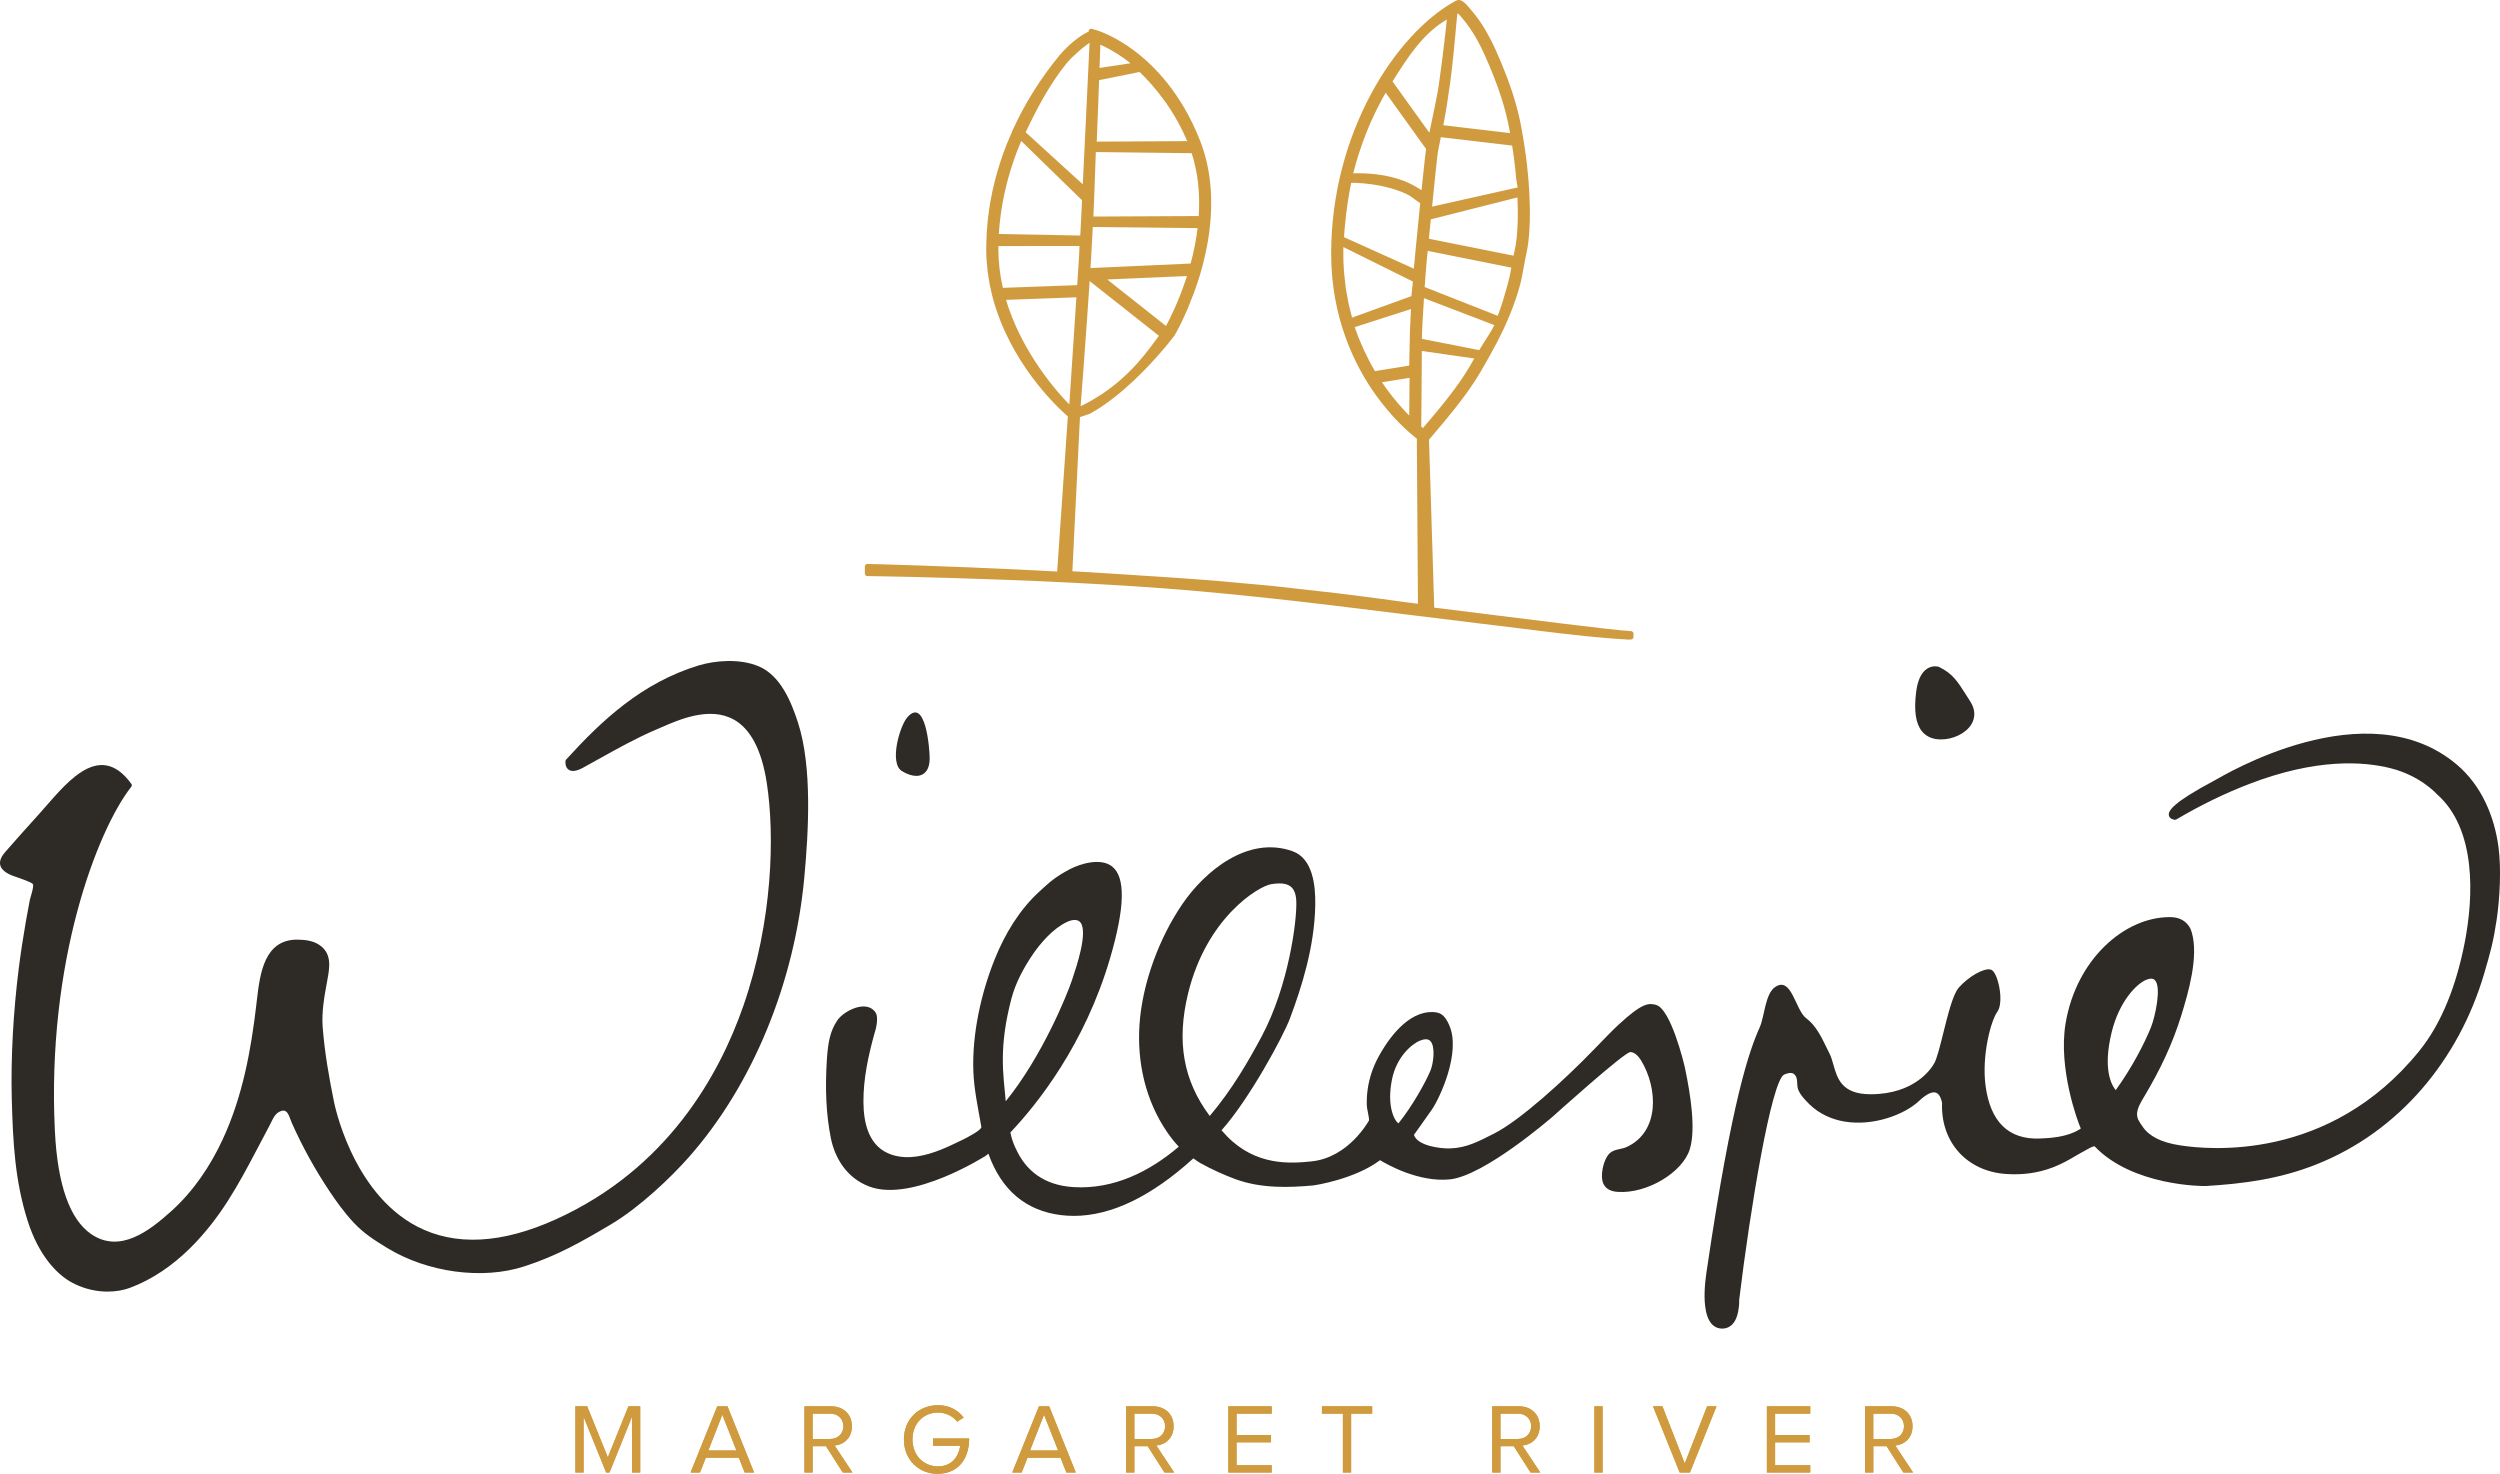
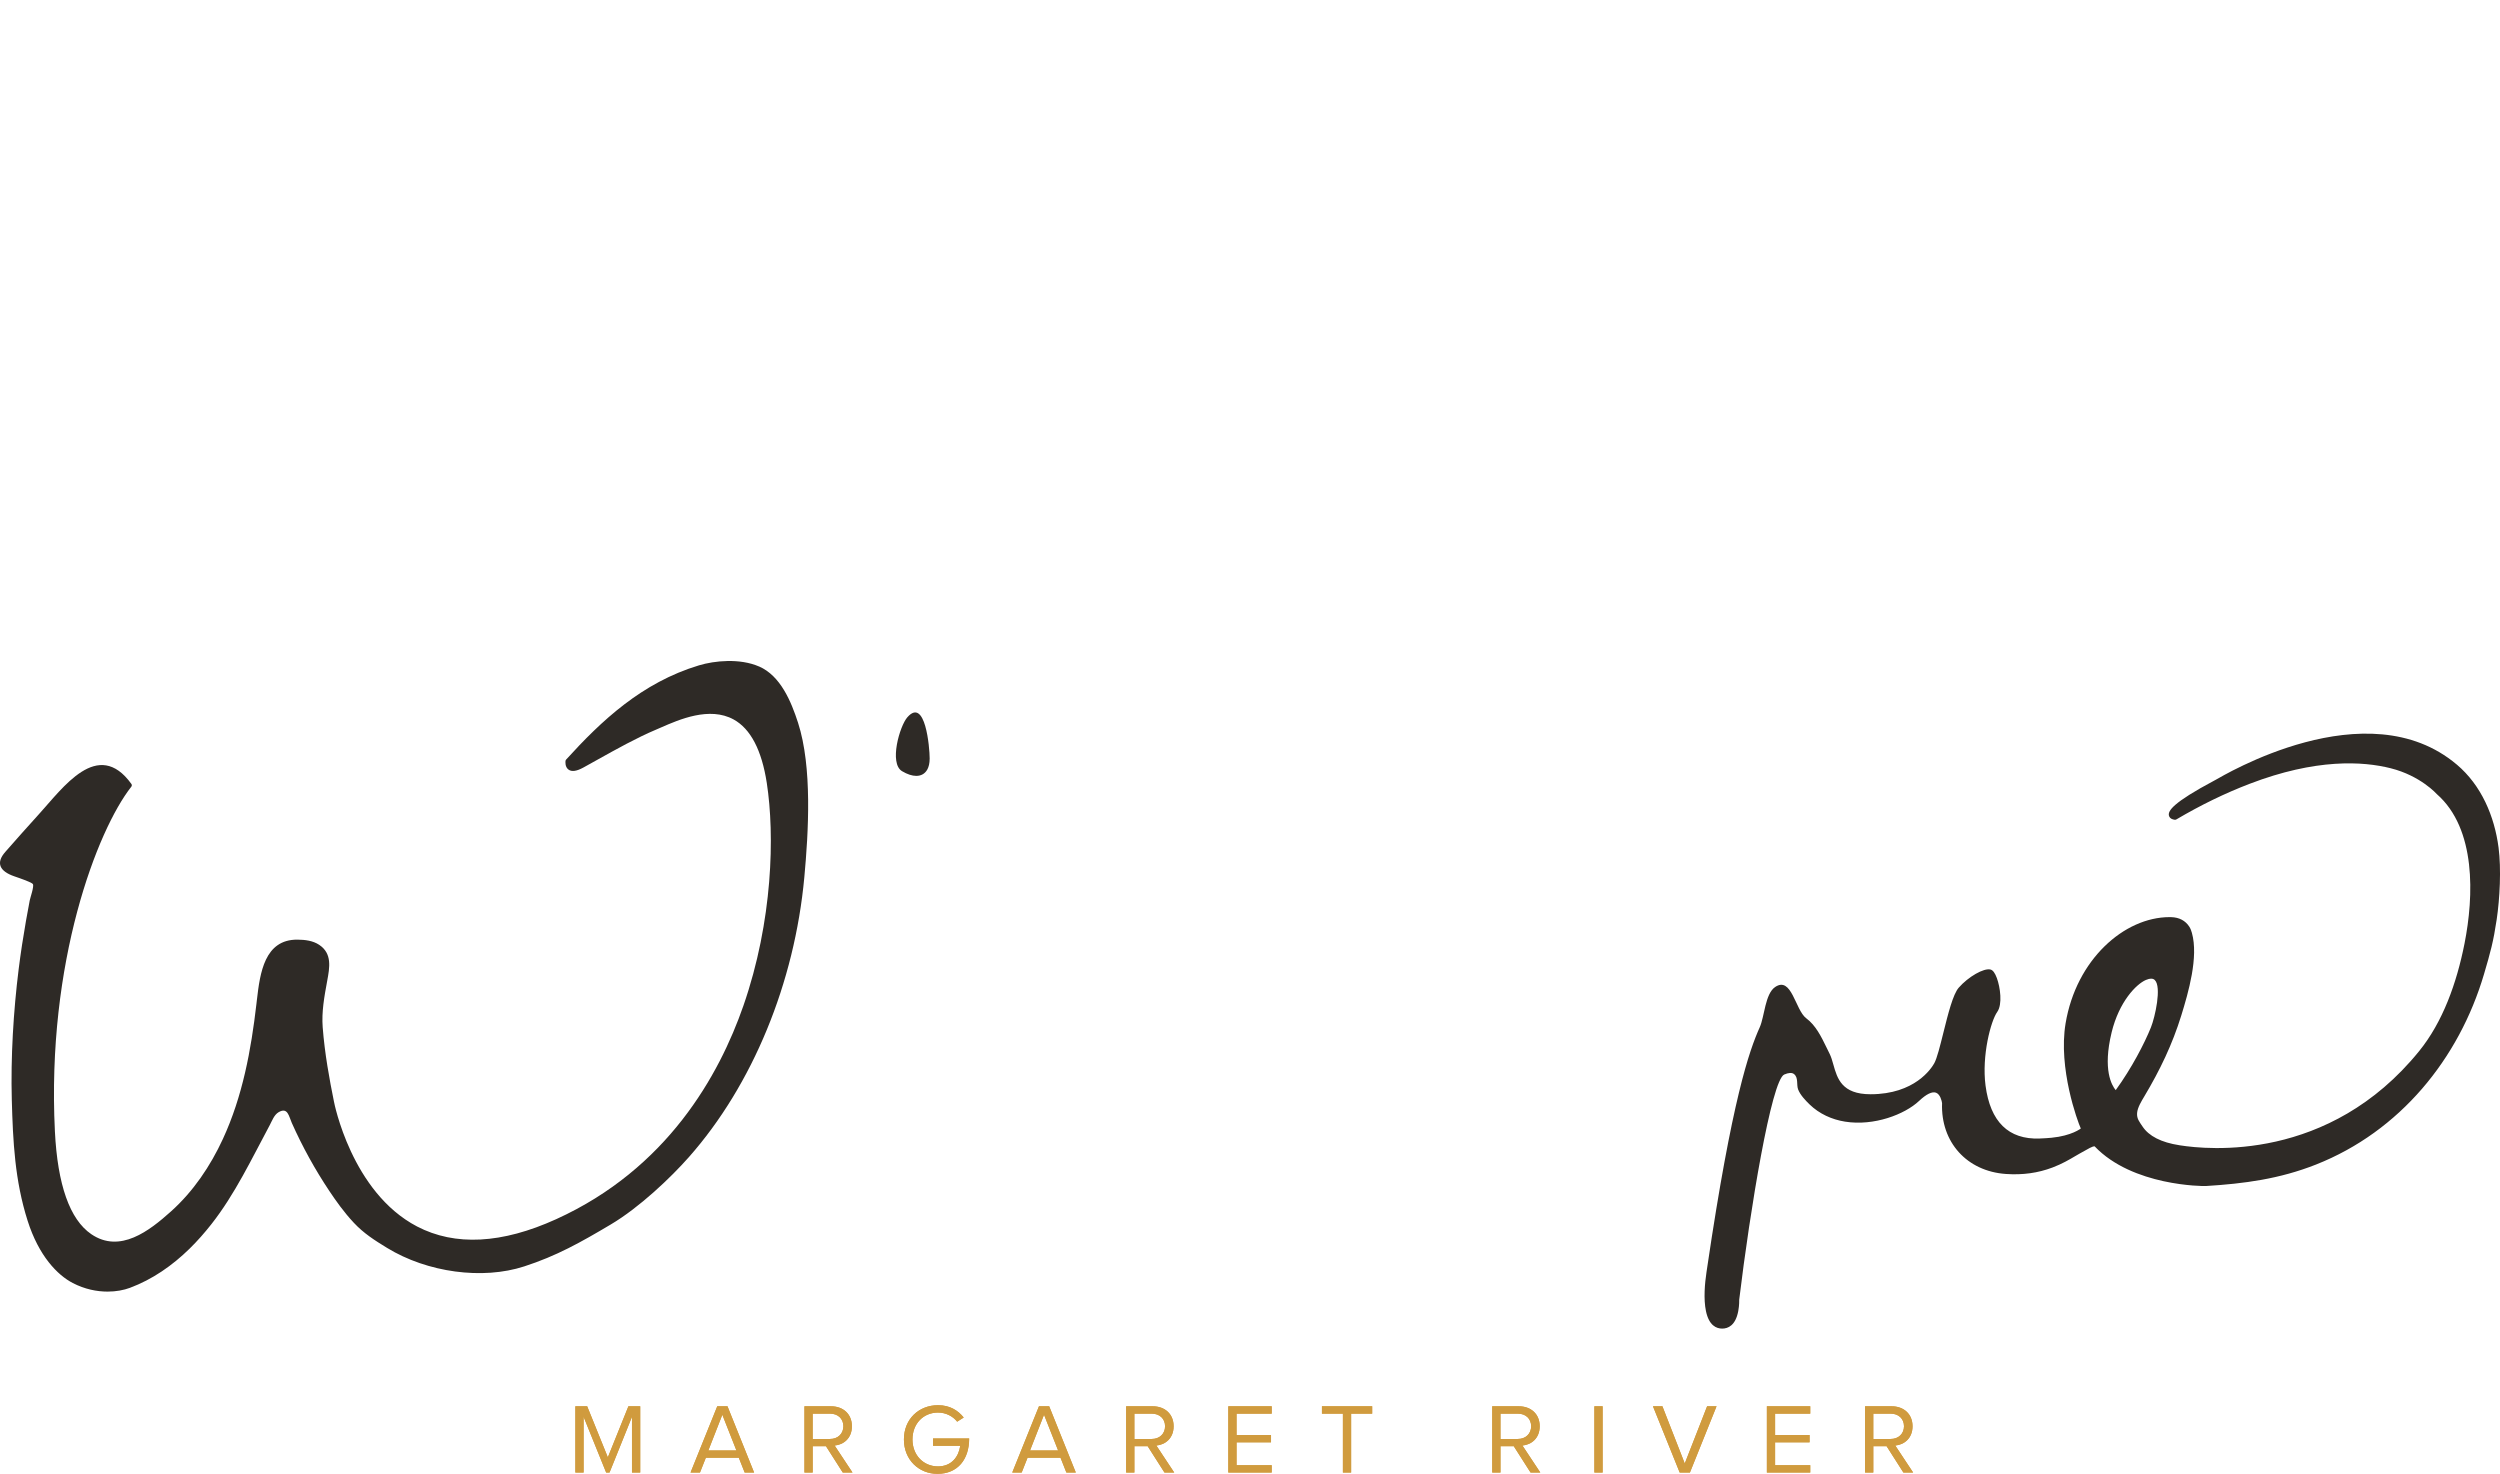
<svg xmlns="http://www.w3.org/2000/svg" id="Layer_1" version="1.1" viewBox="0 0 397.81 234.522">
  <defs>
    <style>
      .st0 {
        fill: none;
      }

      .st1 {
        fill: #d09b3e;
      }

      .st2 {
        fill: #2e2a26;
      }
    </style>
  </defs>
-   <path class="st0" d="M342.881,155.954c-.071-.07-.234-.228-.589-.228-.204,0-.477.054-.831.208-1.54.668-4.265,3.448-5.457,8.359-1.438,5.929.024,8.422.655,9.173,2.551-3.525,4.556-7.394,5.6-9.978.659-1.638,1.735-6.451.621-7.535Z" />
  <path class="st0" d="M170.659,155.722c.674-2.01,2.463-7.347,1.283-8.918-.209-.279-.515-.417-.937-.417-.027,0-.053,0-.081.002-.42.017-.813.159-1.187.338-2.2,1.041-4.221,3.384-5.527,5.338-1.383,2.068-2.631,4.4-3.264,6.828-2.037,7.795-1.306,11.91-.906,16.35,5.783-7.135,9.757-16.926,10.522-19.23l.099-.291Z" />
  <path class="st0" d="M227.594,165.645c-.182-.183-.418-.275-.712-.275-.256,0-.554.068-.899.207-1.407.562-3.759,2.662-4.474,6.137-.882,4.299.377,6.609,1.014,7.04,2.149-2.634,4.329-6.544,5.105-8.416.466-1.127.816-3.829-.034-4.693Z" />
-   <path class="st0" d="M206.267,143.336c-.054-1.088-.344-1.828-.883-2.263-.417-.335-1.011-.502-1.798-.502-.389,0-.823.04-1.306.12-2.067.344-10.293,5.347-13.224,17.374-1.869,7.66-.778,13.874,3.443,19.51,3.57-4.218,6.177-8.754,8.261-12.655,4.292-8.028,5.661-18.549,5.508-21.585Z" />
  <g>
    <path class="st2" d="M120.79,106.057c-3.077-1.337-7.076-.933-9.566-.184-9.097,2.746-15.538,8.83-21.142,14.997-.05.053-.082.12-.092.192-.016.1-.125.982.493,1.414.509.355,1.268.244,2.321-.328.697-.384,1.455-.804,2.251-1.251,2.94-1.641,6.272-3.501,9.314-4.783.246-.103.518-.223.814-.353,2.888-1.264,7.715-3.381,11.557-1.274,2.696,1.482,4.471,4.879,5.274,10.099,1.275,8.284.967,21.949-3.72,35.45-3.843,11.071-12.134,25.953-29.802,33.972-8.635,3.921-16.08,4.306-22.124,1.157-10.447-5.451-13.206-19.748-13.232-19.897-.704-3.483-1.468-7.61-1.787-11.798-.188-2.478.252-4.859.715-7.378.388-2.11.831-4.356-1.284-5.753-.998-.659-2.245-.808-3.443-.818-5.249-.043-5.963,5.325-6.453,9.551,0,.002-.076.651-.076.651-.852,7.371-2.206,14.731-5.339,21.514-1.994,4.318-4.702,8.34-8.256,11.527-3.434,3.082-8.119,6.743-12.692,3.62-3.414-2.335-5.362-7.842-5.785-16.365-1.342-26.965,6.748-47.946,12.162-54.837.101-.128.105-.306.01-.438-5.338-7.387-10.915.655-14.734,4.834-1.858,2.032-3.55,3.97-5.322,5.974-1.586,1.791-.872,3.1,1.417,3.89,1.05.362,2.808.967,2.966,1.244.214.373-.418,2.145-.504,2.593-.206,1.084-.405,2.167-.597,3.252-.448,2.547-.841,5.104-1.162,7.668-.839,6.712-1.278,14.063-1.095,20.806.182,6.664.487,12.836,2.508,19.214,1.787,5.647,4.758,8.672,7.187,9.938,1.909.993,3.843,1.37,5.552,1.37,1.365,0,2.587-.241,3.54-.596,3.585-1.333,6.764-3.555,9.486-6.22,1.249-1.222,2.406-2.538,3.486-3.912,3.733-4.738,6.43-10.441,9.29-15.767.356-.66.688-1.633,1.407-2.052,1.461-.855,1.625.645,2.102,1.711,1.691,3.788,3.701,7.43,5.986,10.848.974,1.458,2.298,3.351,3.895,5.05,1.551,1.653,3.236,2.739,5.281,3.987,6.413,3.92,15.182,5.103,21.819,2.941,5.167-1.676,8.955-3.815,13.736-6.65,4.618-2.735,9.603-7.499,12.472-10.747,10.122-11.464,16.816-27.705,18.366-44.559.661-7.156,1.275-17.487-.999-24.539-1.097-3.397-2.792-7.486-6.204-8.968Z" />
-     <path class="st2" d="M263.537,159.91c-1.167-.331-2.197-.377-6.056,3.208-.973.906-2.297,2.275-3.828,3.862-4.588,4.755-11.776,11.333-15.966,13.426-2.325,1.161-4.255,2.245-6.932,2.335-1.596.054-5.215-.422-5.764-2.158-.004-.013,1.686-2.335,2.863-4.035,1.175-1.695,4.706-9.067,2.739-13.454-.687-1.527-1.354-2.216-3.316-2.026-3.943.398-6.883,5.148-7.966,7.172-.857,1.602-1.417,3.289-1.67,5.011-.13.886-.179,1.804-.145,2.728.006.194.068.501.145.891.087.438.248,1.251.204,1.419-.134.22-3.273,5.905-9.146,6.515-3.362.348-8.856.743-13.475-4.021-.284-.295-.566-.611-.849-.927,4.397-4.91,9.837-14.968,10.898-17.823,1.818-4.882,3.92-11.351,4.017-18.085.044-2.979-.357-7.344-3.632-8.506-7.128-2.526-13.971,3.231-17.504,8.398-3.683,5.388-6.373,12.573-6.83,19.145-.419,6.012.945,12.11,4.368,17.12.62.908,1.239,1.684,1.88,2.358-4.7,4.007-10.381,6.802-16.693,6.438-4.752-.274-7.677-2.65-9.231-6.123-.002-.01-.588-1.073-.872-2.576,4.257-4.492,11.854-13.972,15.89-27.811,2.355-8.075,2.447-12.826.284-14.523-1.799-1.417-5.073-.442-6.802.488-2.376,1.28-3.075,1.984-4.697,3.455-3.219,2.921-5.536,6.776-7.15,10.781-2.199,5.455-3.629,11.98-3.418,17.846.105,2.865.687,5.535,1.275,8.877.088.508-2.49,1.811-2.917,2.016-1.157.556-2.304,1.127-3.497,1.601-2.433.965-5.18,1.656-7.759.84-3.727-1.181-4.566-4.996-4.591-8.388-.027-3.71.778-7.424,1.768-10.978.026-.054.792-2.359.144-3.318-1.406-2.08-5.026-.262-6.07,1.28-1.11,1.641-1.478,3.41-1.661,6.244-.3,4.647-.112,8.818.64,12.521.606,2.984,2.406,6.289,6.124,7.678,6.853,2.559,18.486-4.879,18.562-4.926,0,0,.136-.11.373-.313,2.075,5.815,5.975,9.107,11.595,9.785.664.081,1.335.12,2.012.12,5.927,0,12.314-3.073,19.02-9.159.029.022.055.046.081.067.159.134.797.564,1.004.68,1.87,1.037,3.839,1.919,5.575,2.558,4.166,1.535,8.673,1.351,12.43,1.006.257-.024,6.586-.988,10.611-4.015,1.122.686,6.178,3.56,11.12,3.052,5.46-.575,15.983-9.664,16.426-10.05,0,0,11.331-10.205,12.275-10.205.585.014,1.154.45,1.69,1.294,2.709,4.416,3.035,11.407-2.3,13.825-.877.395-1.966.296-2.695,1.007-.993.967-1.584,3.643-.94,4.908.374.733,1.126,1.141,2.24,1.213,4.607.321,10.323-3.058,11.474-6.802.953-3.1.166-8.449-.763-12.874-.21-1.003-2.284-9.413-4.595-10.069ZM160.945,158.893c.634-2.428,1.882-4.76,3.264-6.828,1.307-1.954,3.328-4.297,5.527-5.338.374-.178.767-.321,1.187-.338.028-.002.054-.002.081-.002.422,0,.728.139.937.417,1.18,1.571-.609,6.908-1.283,8.918l-.099.291c-.765,2.304-4.738,12.095-10.522,19.23-.399-4.441-1.131-8.556.906-16.35ZM189.056,158.066c2.932-12.027,11.158-17.031,13.224-17.374.483-.081.917-.12,1.306-.12.787,0,1.381.167,1.798.502.539.435.829,1.175.883,2.263.153,3.035-1.215,13.557-5.508,21.585-2.084,3.901-4.691,8.437-8.261,12.655-4.22-5.636-5.311-11.85-3.443-19.51ZM221.509,171.714c.714-3.475,3.066-5.575,4.474-6.137.346-.139.643-.207.899-.207.294,0,.53.092.712.275.85.864.5,3.566.034,4.693-.776,1.872-2.956,5.782-5.105,8.416-.638-.43-1.897-2.74-1.014-7.04Z" />
    <path class="st2" d="M390.936,121.664c-14.308-12.103-37.292,1.846-38.329,2.402l-.259.141c-6.699,3.564-7.379,4.845-7.222,5.562.134.611.882.672.966.677.073-.005.144-.013.208-.05,3.929-2.312,7.74-4.166,11.652-5.666,10.578-4.06,18.05-3.596,22.455-2.485,4.762,1.197,7.334,4.102,7.37,4.135,6.262,5.509,5.876,16.242,4.387,23.763-1.252,6.326-3.473,12.492-7.211,17.104-14.378,17.749-33.778,15.665-38.003,15.013l-.142-.023c-2.897-.444-4.879-1.455-5.893-3-.488-.744-.921-1.225-.852-2.13.07-.889.726-1.937,1.161-2.666,2.484-4.167,4.447-8.243,5.877-12.873,1.122-3.633,2.764-9.294,1.68-13.132-.098-.346-.217-.682-.414-.984-.63-.964-1.602-1.475-2.885-1.512-.082-.004-.162-.004-.242-.004-7.235,0-14.866,6.766-16.557,16.908-1.191,7.154,1.894,15.566,2.422,16.729,0,0-1.439,1.16-4.669,1.472-.553.053-1.179.095-1.901.121-4.925.181-7.839-2.663-8.59-8.434-.623-4.77.846-10.284,1.855-11.696.872-1.217.482-3.943-.053-5.403-.3-.817-.63-1.26-1.009-1.356-1.067-.27-3.526,1.139-5.059,2.889-.918,1.049-1.694,4.165-2.445,7.177-.521,2.091-1.012,4.066-1.444,4.844-.457.823-3.101,4.935-10.139,4.935-4.584,0-5.294-2.506-5.92-4.72-.175-.622-.341-1.208-.586-1.697-.153-.307-.302-.612-.449-.917-.903-1.858-1.756-3.612-3.287-4.762-1.744-1.307-2.31-6.753-4.946-4.964-1.595,1.082-1.696,4.73-2.44,6.387-1.67,3.711-4.406,11.443-8.353,38.135l-.13.871c-.262,1.746-.489,4.235-.082,6.176.481,2.301,1.668,2.782,2.578,2.782.927,0,2.125-.483,2.56-2.788.179-.95.156-1.798.151-1.801,1.724-14.281,5.133-34.971,7.169-35.843.694-.296,1.213-.326,1.539-.08.747.567.374,1.685.67,2.465.332.87,1.165,1.74,1.822,2.378,1.538,1.49,3.526,2.399,5.63,2.735,4.607.742,9.517-1.148,11.797-3.299,1.148-1.083,2.074-1.531,2.691-1.304.67.247.923,1.324.962,1.665-.23,6.206,3.949,10.838,10.16,11.267,2.675.185,5.097-.152,7.415-1.029,1.516-.573,2.674-1.255,3.603-1.805.259-.15.496-.293.714-.413,1.48-.824,2.016-1.168,2.383-1.152,6.041,6.343,17.283,6.342,17.682,6.317,6.131-.374,11.749-1.125,17.559-3.423,13.314-5.267,22.732-16.782,26.719-30.294,1.015-3.44,1.497-5.176,2.02-8.706.493-3.326.738-8.034.297-11.426-.651-4.998-2.732-9.906-6.644-13.214ZM336.005,164.294c1.191-4.912,3.917-7.691,5.457-8.359.354-.154.626-.208.831-.208.355,0,.518.158.589.228,1.115,1.084.039,5.897-.621,7.535-1.044,2.584-3.049,6.453-5.6,9.978-.632-.751-2.093-3.244-.655-9.173Z" />
    <path class="st2" d="M144.381,114.136c-1.22,1.395-2.933,7.325-.846,8.576.83.497,1.604.75,2.266.75.379,0,.724-.084,1.021-.252.508-.287,1.11-.956,1.11-2.519,0-1.761-.697-9.819-3.551-6.554Z" />
-     <path class="st2" d="M308.364,117.637c.168.016.339.023.509.023,1.947,0,3.953-.977,4.818-2.398.674-1.108.624-2.385-.145-3.594l-.495-.783c-1.644-2.599-2.321-3.673-4.538-4.777-.037-.01-.925-.295-1.837.279-.942.593-1.537,1.847-1.772,3.723-.374,2.974-.074,5.016.913,6.243.607.754,1.462,1.185,2.547,1.284Z" />
  </g>
-   <path class="st1" d="M259.54,100.428c-1.216-.036-6.398-.654-10.777-1.188-3.158-.386-6.8-.839-10.674-1.323l-9.867-1.228-.833-26.73.206-.241c.64-.752,1.3-1.529,1.996-2.362l.09-.107s.072-.087.073-.088c.337-.405.675-.815,1.047-1.273l.082-.102.085-.108c.258-.32.516-.642.79-.99l.341-.442c.203-.262.403-.524.619-.811l.358-.483c.191-.259.378-.519.576-.797l.339-.483c.193-.279.378-.558.57-.85l.281-.427c.261-.409.513-.818.778-1.272.409-.709.803-1.398,1.2-2.104l.31-.557c.334-.6.656-1.196.996-1.841l.17-.318c.354-.683.69-1.368,1.019-2.07l.245-.539c.257-.565.501-1.137.742-1.727.615-1.514,1.112-2.964,1.523-4.433.267-.962.459-2.033.647-3.077.132-.737.256-1.432.404-2.074.067-.286.123-.586.178-.902l.043-.262c.036-.231.07-.467.1-.712.261-2.071.317-4.631.166-7.614l-.033-.594-.008-.146s-.01-.156-.01-.158l-.058-.827-.012-.167-.066-.804c-.057-.663-.121-1.306-.196-1.977-.064-.573-.137-1.144-.227-1.807-.08-.581-.169-1.17-.267-1.776,0,0-.016-.102-.016-.103l-.026-.152-.335-1.94-.03-.166-.047-.258c-.113-.608-.243-1.206-.388-1.813l-.131-.516c-.104-.41-.209-.818-.324-1.22-.888-3.135-2.076-5.989-3.013-8.125-.28-.637-.564-1.241-.855-1.817-.202-.399-.409-.77-.655-1.209l-.107-.196c-.05-.096-.102-.192-.154-.28-.305-.522-.629-1.029-.961-1.51-.326-.47-.659-.913-1.016-1.347-1.265-1.556-1.76-1.982-2.307-1.984-.162,0-.317.043-.491.137-9.603,5.218-19.809,21.086-19.809,40.216,0,10.322,3.803,17.851,6.992,22.349,2.744,3.869,5.43,6.163,6.639,7.098l.178,26.266-.446-.055c-.553-.066-1.103-.133-1.675-.211l-4.215-.573-.104-.014-2.57-.336-.151-.02-1.205-.154s-.123-.016-.123-.016l-.437-.055-.122-.015-1.523-.189-.191-.023-10.052-1.131-.136-.014s-8.232-.761-8.252-.762c-5.43-.45-10.427-.769-15.715-1.106l-2.208-.142c-1.989-.128-3.946-.244-5.862-.352l1.208-24.529,1.531-.511.13-.061c.278-.154.553-.323.909-.543.204-.125.408-.25.619-.388.198-.128.394-.263.648-.438.205-.142.409-.283.628-.443l.49-.366c.248-.188.497-.376.777-.6l.194-.158.116-.094c.292-.238.582-.477.866-.72l.144-.127c4.127-3.574,7.267-7.585,7.855-8.352l.114-.15c.008-.011.05-.076.057-.088.017-.029.105-.179.248-.442l.173-.319s.058-.11.058-.111l.122-.234s.051-.099.052-.1l.069-.136.183-.362.047-.097.196-.401s.05-.105.052-.109l.826-1.824.044-.101s1.009-2.55,1.014-2.564l.54-1.558.048-.15.171-.527c.086-.273.17-.551.267-.879,0-.002.029-.096.029-.098.121-.416.239-.852.359-1.31l.086-.347c.081-.322.16-.651.242-1.048.01-.023.017-.047.023-.072l.074-.332c.105-.483.203-.979.293-1.484l.042-.249c.074-.429.141-.868.202-1.31l.057-.439c.047-.367.084-.741.121-1.117l.053-.522c.045-.545.075-1.1.094-1.659l.008-.418c.011-.441.012-.885,0-1.424l-.01-.381c-.019-.576-.049-1.156-.104-1.738-.232-2.507-.782-4.887-1.639-7.073-3.005-7.669-7.439-12.086-10.628-14.44-.302-.223-.6-.433-.89-.629l-.3-.199c-.278-.182-.551-.354-.815-.513l-.282-.166c-.252-.147-.497-.285-.74-.415l-.248-.129c-.224-.116-.441-.226-.651-.325l-.205-.096c-.193-.088-.38-.172-.565-.251l-.142-.059c-.16-.065-.312-.127-.438-.174-.002,0-.096-.035-.097-.035-.125-.046-.242-.087-.349-.122l-.879-.26c-.119-.035-.246-.013-.344.06-.1.072-.16.186-.164.308l-.003.069c-1.492.689-3.077,2.067-4.091,3.162-.192.206-.373.412-.537.61-.745.905-1.47,1.844-2.177,2.823-.672.932-1.322,1.898-1.969,2.927-.61.973-1.193,1.977-1.75,3.01-.55,1.023-1.067,2.066-1.518,3.057-.061.063-.094.144-.101.229-.036.082-.071.165-.105.248l-.091.218c-.162.369-.318.74-.469,1.111l-.109.255c-.053.124-.107.248-.155.372-1.508,3.838-2.501,7.78-2.951,11.723l-.052.573c-.057.575-.111,1.15-.146,1.729-.014.232-.02.463-.026.694l-.023.652c-.015.393-.03.786-.029,1.226,0,.528.019,1.057.051,1.582l.013.184c.033.486.077.972.132,1.464,0,.006.009.1.01.107l.064.532c.057.405.123.81.194,1.218l.069.427c.081.424.18.845.281,1.267l.031.138.043.191c.02.094.04.188.064.282,2.693,10.517,10.147,17.565,11.905,19.112l.134.117-1.701,24.682c-1.31-.07-2.595-.137-3.85-.2-14.979-.751-25.792-.994-26.248-1.004-.002,0-.103-.002-.105-.002-.219,0-.397.178-.397.397v1.134c0,.217.174.394.392.397l1.65.026c4.754.081,17.312.346,31.222,1.048l2.307.12c2.323.125,4.67.261,7.014.411,14.305.917,27.412,2.486,43.06,4.442,3.598.449,7.725.958,11.904,1.464l3.402.41c2.241.269,4.481.555,6.721.83,2.333.287,4.668.563,7.006.803,2.241.229,4.486.426,6.736.546.32.017.894.068.894-.411v-.531c0-.215-.177-.391-.392-.397ZM167.867,62.429h0s0,0,0,0h0ZM175.711,7.398l.396.2s.09.048.091.048c0,0,.1.053.101.054l.509.28s.132.076.133.076l1.071.655.094.064s.086.058.088.059l.558.38c.254.179.513.368.776.57.118.091.238.185.361.282l-4.923.744.109-3.123.02-.578.048.022.094.043.344.161.128.063ZM158.936,37.234c.061-1.042.169-2.111.328-3.253.052-.383.116-.764.18-1.148l.033-.202c.044-.265.086-.53.137-.794.057-.296.122-.592.187-.887l.046-.21c.617-2.829,1.509-5.62,2.655-8.304l9.679,9.432c-.092,1.956-.188,3.85-.283,5.611l-12.962-.245ZM169.739,10.056s.02-.024.02-.025c.097-.119.212-.247.34-.387l.113-.121c.102-.107.208-.217.359-.367l1.228-1.129.097-.081.521-.427c.144-.115.289-.225.432-.332.185-.137.36-.261.524-.371l-.011.276c-.075,1.798-.22,4.781-.395,8.342l-.021.44c-.203,4.106-.438,8.904-.649,13.454l-9.087-8.282c1.416-2.992,3.156-6.424,5.389-9.507l.171-.241c.089-.12.181-.237.273-.353l.327-.419c.121-.158.241-.316.367-.47ZM185.541,51.869l-9.355-7.398,12.686-.545c-1.243,3.894-2.72,6.812-3.332,7.943ZM173.704,31.752h0s0,0,0,0h0ZM189.482,41.83l-.028.106-15.934.719.111-1.748s.007-.115.007-.116l.008-.135.243-4.539,16.674.183c-.05.416-.108.826-.171,1.231l.393.061-.395-.046-.086.498s-.017.098-.018.099l-.03.177c-.041.24-.081.48-.132.766-.007.019-.013.039-.016.06-.042.21-.086.412-.132.616l-.089.412c-.038.174-.075.349-.119.54-.093.386-.19.755-.286,1.119ZM190.802,32.737l-.009.638c-.009.229-.022.455-.036.681l-.017.321-16.755.084.107-2.504.008-.191.067-1.882.006-.147.198-5.544,15.255.184c.109.334.21.67.307,1.025.03.108.055.216.08.324l.037.111c0,.032.004.064.012.095l.029.116c.051.208.104.415.151.639.034.158.062.317.091.475l.062.335c.03.161.06.323.087.496.026.167.048.333.07.499l.046.349c.02.157.041.314.058.472.023.232.042.464.065.759l.043.578c.012.207.018.413.028.71l.002.104.015.545c.003.214,0,.427-.006.728ZM158.865,39.575c0-.14,0-.28.003-.421l12.906-.012c-.008.171-.015.348-.021.527l-.007.16s-.007.198-.007.2c-.01.253-.02.494-.032.71l-.007.121-.292,4.513-11.831.429c-.473-2.073-.712-4.159-.712-6.207v-.021ZM185.376,16.134c.681.952,1.317,1.952,1.893,2.973.003.005.007.011.01.016l.152.273c.559,1.013,1.058,2.041,1.484,3.06l-14.395.082c.087-2.134.168-4.204.242-6.155l.096-2.596.004-.109.034-.922,6.444-1.309c.616.595,1.227,1.235,1.821,1.906.017.019.08.091.081.092.697.792,1.374,1.64,2.042,2.561l.091.128ZM161.296,52.091h0,0ZM167.616,61.501c-.154-.19-.307-.379-.486-.606l-.129-.167c-2.17-2.799-3.953-5.728-5.325-8.759,0-.002-.048-.113-.049-.115-.193-.431-.379-.87-.566-1.336l-.198-.524c-.13-.342-.261-.683-.381-1.033-.075-.218-.143-.441-.211-.663l-.182-.582,11.192-.405v.009c-.264,3.921-.512,7.705-.718,10.868l-.408,6.172c-.557-.562-1.185-1.249-1.807-1.978l-.154-.183-.021-.025s-.035-.041-.036-.042l-.52-.631ZM171.955,64.619c.117-1.511.541-6.968,1.015-13.747l.298-4.342.013-.18.108-1.63,11.024,8.716c-.037.048-.075.097-.112.147-.006.008-.016.021-.024.033,0,.001-.002.002-.003.004l-.496.667c-.006.007-.069.092-.075.1-1.838,2.491-5.22,7.076-11.748,10.258l.002-.027ZM226.302,68.001l-.148-.125.004-.343c.013-1.298.049-5.145.072-8.597l.015-3.086,8.348,1.193c-.209.367-.424.738-.641,1.113-1.958,3.385-4.888,6.858-7.52,9.95l-.044-.035-.085-.07ZM224.444,50.759v.002l-.024.514c-.002.012-.01.18-.01.192l-.027.612s-.008.2-.008.2l-.006.145-.019.55-.004.143-.106,5.055-5.453.885c-.284-.481-.573-.998-.898-1.619,0,0-.07-.137-.07-.137-.276-.536-.55-1.09-.813-1.662l-.095-.212c-.248-.548-.49-1.108-.734-1.716-.007-.022-.016-.044-.026-.064l-.043-.118c-.191-.486-.371-.977-.541-1.47l8.964-2.884-.029.496c0,.007-.007.101-.007.109l-.039.718-.014.263ZM224.587,47.124l-9.44,3.417c-.019-.077-.039-.154-.057-.231l-.162-.621c-.107-.397-.213-.794-.315-1.268-.048-.221-.087-.451-.127-.681l-.156-.847c-.064-.328-.127-.656-.182-1.039-.067-.467-.113-.951-.161-1.436l-.049-.478c-.011-.113-.023-.223-.037-.334-.016-.127-.031-.254-.042-.406-.069-.946-.104-1.904-.104-2.848,0-.349.004-.696.011-1.04l11.06,5.489-.238,2.323ZM224.756,45.771l-.002.013c0-.006,0-.015,0-.015,0,0,0,0,0,.001ZM224.754,45.785v.002s0,.002,0,.002c0,0,0-.002,0-.004ZM230.147,3.848l-.066.644c-.332,3.11-.901,7.427-1.119,8.944-.028.202-.065.431-.111.697l-.017.105-.024.132-.107.599-.003.012c-.257,1.387-.617,3.097-.948,4.668l-.307,1.471-5.862-8.16c2.463-3.92,4.828-7.613,8.635-9.848l-.06.623-.012.114ZM231.828,2.85l.04-.482s.003-.038.003-.039l.009-.105c.047-.029.093-.057.14-.085l.025.027c.2.212.48.529.921,1.074.272.331.535.687.816,1.085.002.003.004.006.007.009l.18.261c.264.39.525.794.779,1.226l.004-.002c.015.032.029.061.04.08.561.964,1.107,2.047,1.623,3.22.769,1.753,1.754,4.093,2.557,6.644.204.647.392,1.31.568,1.983l.128.503c.174.697.336,1.402.47,2.124l.019.104.127.702-10.619-1.25c.422-2.03.812-4.789,1.047-6.45l.073-.513c.309-2.159.843-7.732,1.043-10.115ZM232.088,1.646l.002-.002v.002s-.002,0-.002,0ZM239.59,46.363s-.003.01-.004.015l-.379,1.285-.006.023-.097.332c-.011.02-.019.042-.026.065-.106.334-.214.662-.326.985,0,.004-.003.008-.004.012,0,0-.032.095-.032.095l-.066.192c-.108.303-.219.599-.334.884l-11.619-4.576.128-1.726.009-.117.152-1.92c.003-.015.014-.13.015-.145.004-.047.073-.749.18-1.846l13.31,2.662c-.147.814-.315,1.688-.522,2.434l-.378,1.347ZM227.211,35.561h0s0,0,0,0h0ZM221.026,28.488h0s0,0,0,0h0ZM220.911,28.463h0s0,0,0,0h0ZM216.757,27.974h0s0,0,0,0h0ZM216.035,27.962h0s0,0,0,0h0ZM240.84,40.683l-13.471-2.694.223-2.251s.014-.138.014-.138l.069-.697,13.782-3.485c.003.093.007.187.011.281l.024.696c.008.241.015.481.018.728.005.232.005.466.006.701v.455c0,.361-.008.724-.019,1.179-.013.389-.031.776-.057,1.186-.024.379-.056.751-.098,1.165-.039.356-.084.702-.146,1.111-.056.356-.121.701-.197,1.029-.055.238-.108.485-.158.736ZM226.882,24.029l-.119.952c-.047.41-.104.918-.166,1.495l-.255,2.421-.014.136-.125,1.219-1.313-.777c-.154-.084-.311-.16-.517-.26-.302-.146-.61-.283-.921-.406-.005-.001-.12-.044-.125-.046l-.103-.037c-.246-.092-.491-.176-.741-.255l-.236-.073s-.101-.031-.103-.032c-.288-.083-.577-.161-.865-.229-.003,0-.097-.021-.1-.022l-.159-.034-.119-.026c-.2-.043-.399-.083-.695-.137l-.277-.049c-.28-.045-.556-.085-.831-.118l-.227-.025c-.007-.001-.093-.012-.101-.012-.245-.027-.488-.05-.767-.073l-.842-.048-.151-.008-.134-.005s-.111-.002-.111-.002c-.209-.006-.414-.009-.611-.01,0,0-.135-.002-.136-.002-.227,0-.436.003-.685.01,1.066-4.223,2.642-8.25,4.688-11.979.155-.284.314-.564.476-.842l6.434,8.96c-.02.113-.038.219-.051.315ZM216.268,29.129c.216.012.444.029.682.049l.366.036c.271.028.55.06.841.099l.253.037c.313.046.633.097.961.158l.113.02c.227.043.456.09.757.157l.745.182c.176.047.353.096.607.171l.102.031.163.052.278.09.121.04.13.044c.178.062.353.128.587.22l.139.056.585.253c.199.093.393.191.593.293l1.697,1.225c-.283,2.819-.564,5.684-.739,7.468l-.269,2.939-11.117-5.011c.028-.453.064-.929.113-1.485l.026-.296c.051-.545.11-1.097.183-1.711l.044-.358c.06-.476.123-.948.192-1.417l.055-.394c.08-.533.166-1.045.254-1.545.089-.502.179-.986.272-1.435.105-.002.215-.002.335-.002.181.001.384.007.603.017l.324.016ZM237.415,52.423c-.168.288-.348.583-.474.807-.022.022-.042.047-.058.074l-.489.778c-.356.562-.706,1.116-1.002,1.631l-9.136-1.793c.01-.472.028-.999.052-1.566.014-.33.029-.668.049-1.059l.014-.26.006-.12.212-3.469,11.2,4.288c-.096.187-.2.379-.314.578l-.06.11ZM224.291,60.12l-.021,2.722s0,.11,0,.111l-.028,3.166c-.207-.207-.417-.422-.607-.617-.013-.019-.029-.039-.045-.056l-.079-.086s-.076-.08-.076-.081c-.287-.308-.581-.633-.948-1.058-.323-.375-.652-.779-.988-1.206l-.179-.231c-.511-.661-.976-1.304-1.413-1.954l4.385-.711ZM224.776,52.192h0,0s0,0,0,0ZM224.81,51.407h0,0s0,0,0,0ZM224.851,50.569h0,0s0,0,0,0ZM237.764,52.611h0s0,0,0,0h0ZM241.266,28.452c.01.096.027.212.043.272,0,.022.016.135.02.157,0,.004.002.009.003.014l.168.931-13.622,3.053c.409-4.071.7-6.842.835-7.988.006-.021.018-.115.021-.137l.028-.228.015-.105.015-.105c.02-.137.049-.303.074-.457.006-.016.027-.127.03-.144l.03-.166c.092-.486.209-1.071.344-1.721l9.527,1.121,1.824.214c.193,1.224.346,2.375.478,3.595.053.498.104,1.001.159,1.581l.009.115ZM229.325,67.057h0s0,0,0,0h0ZM229.432,66.929h0s0,0,0,0h0ZM242.922,30.096h0s0,0,0,0h0ZM219.142,95.607h0s0,0,0,0ZM178.648,61.623h0s0,0,0,0h0ZM187.531,51.357h0s0,0,0,0h0ZM187.777,50.853h0s0,0,0,0h0ZM188.641,48.939h0Z" />
  <g>
    <path class="st1" d="M304.425,234.316h-1.549l-2.67-4.188h-2.118v4.188h-1.312v-10.542h4.236c1.928,0,3.319,1.233,3.319,3.177,0,1.897-1.312,2.94-2.75,3.066l2.845,4.299M288.056,234.316h-6.906v-10.542h6.906v1.169h-5.595v3.399h5.485v1.169h-5.485v3.635h5.595v1.169M268.907,234.316h-1.628l-4.252-10.542h1.502l3.556,9.104,3.557-9.104h1.501l-4.236,10.542M255.017,234.316h-1.312v-10.542h1.312v10.542ZM245.098,234.316h-1.549l-2.671-4.188h-2.117v4.188h-1.312v-10.542h4.236c1.928,0,3.319,1.233,3.319,3.177,0,1.897-1.312,2.94-2.75,3.066l2.845,4.299M214.999,234.316h-1.312v-9.372h-3.335v-1.169h7.997v1.169h-3.35v9.372M202.359,234.316h-6.907v-10.542h6.907v1.169h-5.595v3.399h5.485v1.169h-5.485v3.635h5.595v1.169M186.845,234.316h-1.549l-2.671-4.188h-2.117v4.188h-1.312v-10.542h4.236c1.928,0,3.319,1.233,3.319,3.177,0,1.897-1.312,2.94-2.75,3.066l2.845,4.299M171.188,234.316h-1.502l-.932-2.355h-5.248l-.933,2.355h-1.501l4.251-10.542h1.628l4.236,10.542M135.654,234.316h-1.548l-2.671-4.188h-2.118v4.188h-1.312v-10.542h4.236c1.927,0,3.318,1.233,3.318,3.177,0,1.897-1.312,2.94-2.75,3.066l2.845,4.299M119.997,234.316h-1.502l-.932-2.355h-5.248l-.932,2.355h-1.502l4.251-10.542h1.628l4.236,10.542M101.875,234.316h-1.312v-8.867l-3.572,8.867h-.537l-3.588-8.867v8.867h-1.312v-10.542h1.881l3.288,8.124,3.272-8.124h1.881v10.542M129.316,224.944v4.031h2.766c1.249,0,2.117-.838,2.117-2.023,0-1.201-.869-2.007-2.117-2.007h-2.766M180.507,224.944v4.031h2.765c1.249,0,2.118-.838,2.118-2.023,0-1.201-.87-2.007-2.118-2.007h-2.765M238.76,224.944v4.031h2.765c1.249,0,2.118-.838,2.118-2.023,0-1.201-.869-2.007-2.118-2.007h-2.765M298.087,224.944v4.031h2.766c1.249,0,2.117-.838,2.117-2.023,0-1.201-.869-2.007-2.117-2.007h-2.766M114.939,225.118l-2.228,5.69h4.473l-2.245-5.69M166.13,225.118l-2.229,5.69h4.473l-2.244-5.69M149.162,234.522c-2.908,0-5.327-2.197-5.327-5.468,0-3.288,2.419-5.453,5.422-5.453,1.881,0,3.177.822,4.093,1.96l-1.043.664c-.664-.853-1.786-1.453-3.05-1.453-2.308,0-4.062,1.754-4.062,4.283,0,2.497,1.754,4.283,4.062,4.283,2.165,0,3.288-1.534,3.54-3.272h-4.331v-1.169h5.753c0,3.304-1.802,5.627-5.058,5.627" />
    <path class="st1" d="M304.425,234.316h-1.549l-2.67-4.188h-2.118v4.188h-1.312v-10.542h4.236c1.928,0,3.319,1.233,3.319,3.177,0,1.897-1.312,2.94-2.75,3.066l2.845,4.299M288.056,234.316h-6.906v-10.542h6.906v1.169h-5.595v3.399h5.485v1.169h-5.485v3.635h5.595v1.169M268.907,234.316h-1.628l-4.252-10.542h1.502l3.556,9.104,3.557-9.104h1.501l-4.236,10.542M255.017,234.316h-1.312v-10.542h1.312v10.542ZM245.098,234.316h-1.549l-2.671-4.188h-2.117v4.188h-1.312v-10.542h4.236c1.928,0,3.319,1.233,3.319,3.177,0,1.897-1.312,2.94-2.75,3.066l2.845,4.299M214.999,234.316h-1.312v-9.372h-3.335v-1.169h7.997v1.169h-3.35v9.372M202.359,234.316h-6.907v-10.542h6.907v1.169h-5.595v3.399h5.485v1.169h-5.485v3.635h5.595v1.169M186.845,234.316h-1.549l-2.671-4.188h-2.117v4.188h-1.312v-10.542h4.236c1.928,0,3.319,1.233,3.319,3.177,0,1.897-1.312,2.94-2.75,3.066l2.845,4.299M171.188,234.316h-1.502l-.932-2.355h-5.248l-.933,2.355h-1.501l4.251-10.542h1.628l4.236,10.542M135.654,234.316h-1.548l-2.671-4.188h-2.118v4.188h-1.312v-10.542h4.236c1.927,0,3.318,1.233,3.318,3.177,0,1.897-1.312,2.94-2.75,3.066l2.845,4.299M119.997,234.316h-1.502l-.932-2.355h-5.248l-.932,2.355h-1.502l4.251-10.542h1.628l4.236,10.542M101.875,234.316h-1.312v-8.867l-3.572,8.867h-.537l-3.588-8.867v8.867h-1.312v-10.542h1.881l3.288,8.124,3.272-8.124h1.881v10.542M129.316,224.944v4.031h2.766c1.249,0,2.117-.838,2.117-2.023,0-1.201-.869-2.007-2.117-2.007h-2.766M180.507,224.944v4.031h2.765c1.249,0,2.118-.838,2.118-2.023,0-1.201-.87-2.007-2.118-2.007h-2.765M238.76,224.944v4.031h2.765c1.249,0,2.118-.838,2.118-2.023,0-1.201-.869-2.007-2.118-2.007h-2.765M298.087,224.944v4.031h2.766c1.249,0,2.117-.838,2.117-2.023,0-1.201-.869-2.007-2.117-2.007h-2.766M114.939,225.118l-2.228,5.69h4.473l-2.245-5.69M166.13,225.118l-2.229,5.69h4.473l-2.244-5.69M149.162,234.522c-2.908,0-5.327-2.197-5.327-5.468,0-3.288,2.419-5.453,5.422-5.453,1.881,0,3.177.822,4.093,1.96l-1.043.664c-.664-.853-1.786-1.453-3.05-1.453-2.308,0-4.062,1.754-4.062,4.283,0,2.497,1.754,4.283,4.062,4.283,2.165,0,3.288-1.534,3.54-3.272h-4.331v-1.169h5.753c0,3.304-1.802,5.627-5.058,5.627" />
  </g>
</svg>